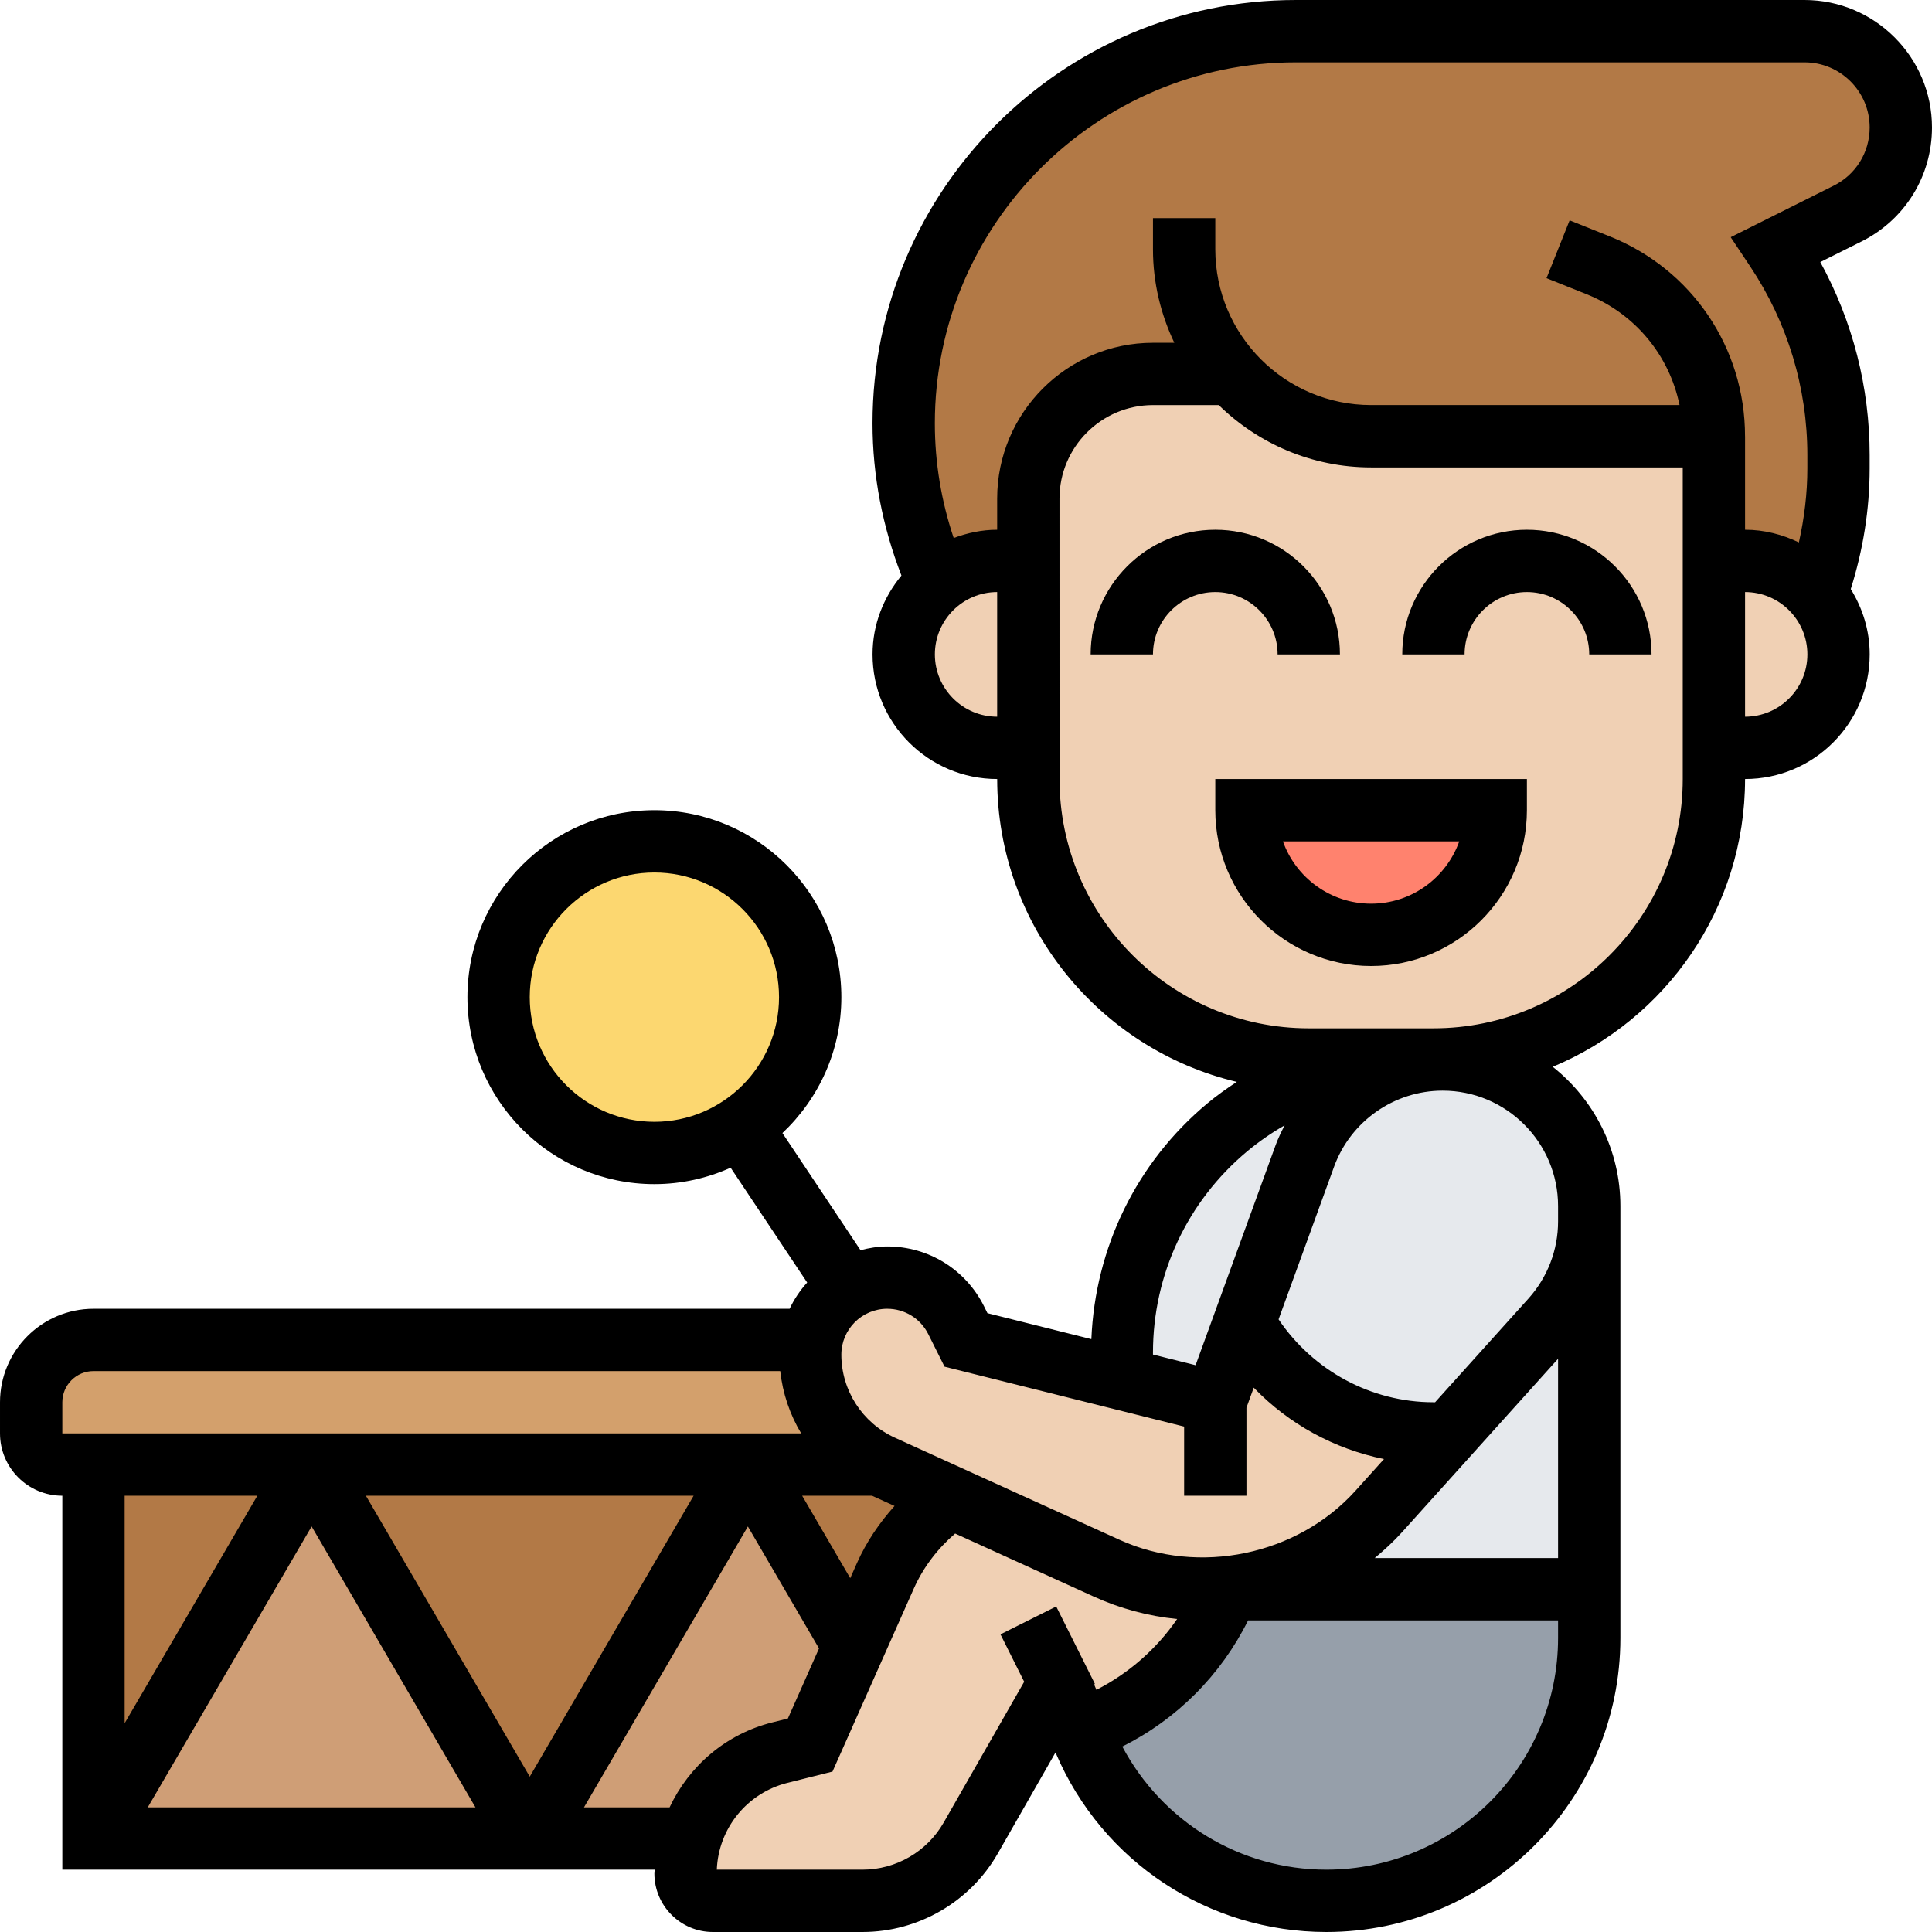
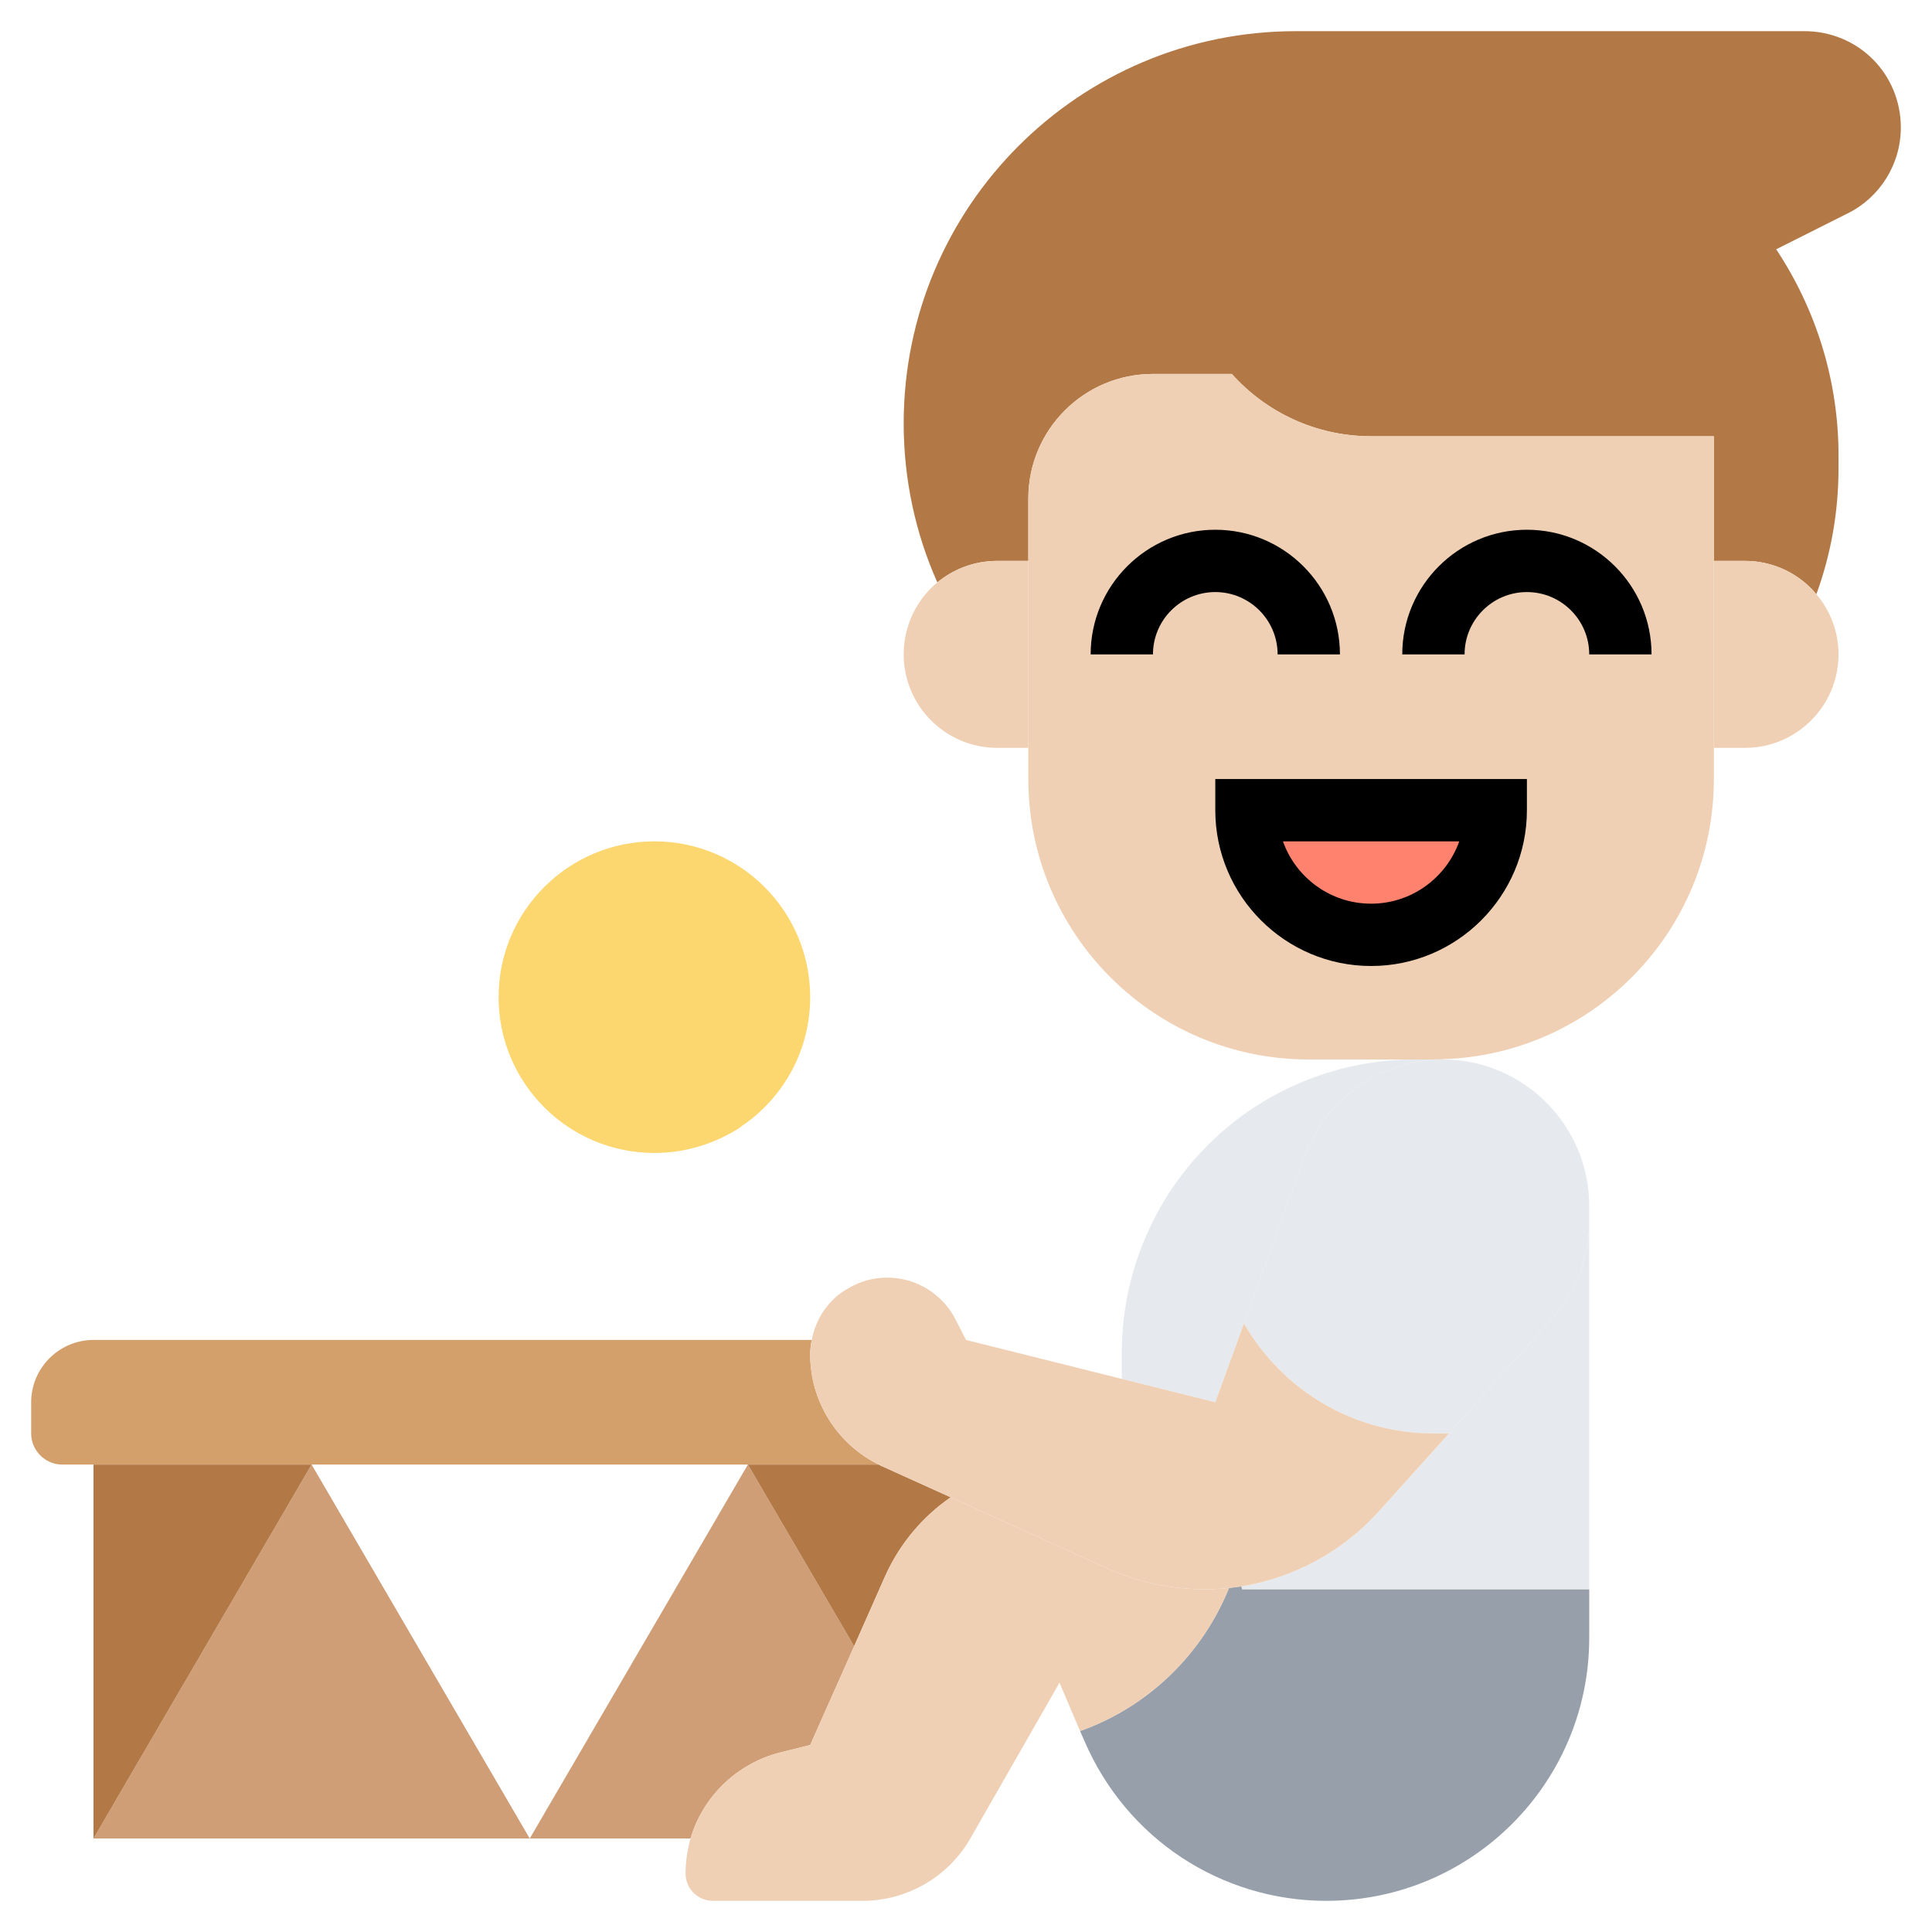
<svg xmlns="http://www.w3.org/2000/svg" id="Layer_5" enable-background="new 0 0 62 62" height="512" viewBox="0 0 62 62" width="512">
  <g>
    <g>
      <g>
        <path d="m27.41 52.83-1.41 3.17-.97.24c-1.4.36-2.48 1.43-2.87 2.76h-5.16l7-12z" fill="#cf9e76" />
      </g>
      <g>
        <path d="m10 47 7 12h-14z" fill="#cf9e76" />
      </g>
      <g>
        <path d="m28.3 47.05 2.21 1c-.9.62-1.63 1.48-2.1 2.52l-1 2.26-3.41-5.83h4.2c.03.02.06.03.1.05z" fill="#b27946" />
      </g>
      <g>
-         <path d="m24 47-7 12-7-12z" fill="#b27946" />
-       </g>
+         </g>
      <g>
-         <path d="m10 47-7 12v-12z" fill="#b27946" />
+         <path d="m10 47-7 12v-12" fill="#b27946" />
      </g>
      <g>
        <path d="m26 43.47c0 1.5.86 2.87 2.2 3.53h-4.2-14-7-1c-.55 0-1-.45-1-1v-1c0-1.1.9-2 2-2h23.05c-.03.15-.05.31-.05.47z" fill="#d3a06c" />
      </g>
      <g>
        <path d="m21 27c2.76 0 5 2.24 5 5 0 1.74-.89 3.27-2.23 4.16v.01c-.8.52-1.75.83-2.77.83-2.76 0-5-2.24-5-5s2.24-5 5-5z" fill="#fcd770" />
      </g>
      <g>
        <path d="m39.53 12h-2.53c-2.21 0-4 1.79-4 4v2h-1c-.73 0-1.4.26-1.92.69-.71-1.59-1.08-3.33-1.08-5.1 0-6.96 5.63-12.59 12.59-12.59h16.32c.85 0 1.63.34 2.19.9s.9 1.34.9 2.19c0 1.17-.66 2.24-1.71 2.76l-2.29 1.15c1.3 1.96 2 4.25 2 6.61v.42c0 1.39-.24 2.75-.71 4.04-.54-.65-1.37-1.07-2.29-1.07h-1v-4h-11c-1.77 0-3.37-.77-4.47-2z" fill="#b27946" />
      </g>
      <g>
        <path d="m39.86 51h11.14v1.56c0 4.66-3.78 8.44-8.44 8.44-1.68 0-3.29-.5-4.64-1.39s-2.44-2.17-3.11-3.72l-.15-.34c2.18-.77 3.92-2.46 4.78-4.59.13-.02.27-.03.4-.05z" fill="#969faa" />
      </g>
      <g>
        <path d="m46.3 34c2.59 0 4.7 2.11 4.7 4.7v.49c0 1.17-.43 2.29-1.21 3.15l-3.29 3.66h-.5c-2.6 0-4.87-1.42-6.08-3.53l1.95-5.37c.68-1.86 2.45-3.1 4.43-3.1z" fill="#e6e9ed" />
      </g>
      <g>
        <path d="m46 34c.1 0 .2 0 .3-.01v.01c-1.98 0-3.75 1.24-4.43 3.1l-1.95 5.37-.92 2.53-3-.75v-.84c0-1.4.31-2.76.89-3.99.57-1.24 1.42-2.34 2.49-3.24 1.69-1.41 3.82-2.18 6.03-2.18z" fill="#e6e9ed" />
      </g>
      <g>
        <path d="m44.25 48.5 2.25-2.5 3.29-3.66c.78-.86 1.21-1.98 1.21-3.15v11.81h-11.14l-.02-.09c1.69-.28 3.25-1.12 4.41-2.41z" fill="#e6e9ed" />
      </g>
      <g>
        <path d="m30.51 48.05 5 2.27c.98.45 2.05.68 3.13.68.27 0 .53-.01.8-.04-.86 2.13-2.6 3.82-4.78 4.59l-.66-1.55-2.85 4.98c-.71 1.25-2.04 2.02-3.47 2.02h-4.8c-.49 0-.88-.39-.88-.88 0-.39.06-.76.16-1.12.39-1.33 1.47-2.4 2.87-2.76l.97-.24 1.41-3.17 1-2.26c.47-1.04 1.2-1.9 2.1-2.52z" fill="#f0d0b4" />
      </g>
      <g>
        <path d="m39.92 42.47c1.21 2.11 3.48 3.53 6.08 3.53h.5l-2.25 2.5c-1.16 1.29-2.72 2.13-4.41 2.41-.13.02-.27.03-.4.05-.27.03-.53.04-.8.04-1.08 0-2.15-.23-3.13-.68l-5-2.27-2.21-1c-.04-.02-.07-.03-.1-.05-1.34-.66-2.2-2.03-2.2-3.53 0-.16.02-.32.05-.47.09-.49.33-.94.67-1.28.15-.15.32-.28.51-.38.37-.22.79-.34 1.24-.34.94 0 1.79.53 2.21 1.37l.32.63 5 1.25 3 .75z" fill="#f0d0b4" />
      </g>
      <g>
        <path d="m58.29 19.07c.44.52.71 1.19.71 1.93 0 .83-.34 1.58-.88 2.12s-1.29.88-2.12.88h-1v-6h1c.92 0 1.75.42 2.29 1.07z" fill="#f0d0b4" />
      </g>
      <g>
        <path d="m33 24v-6-2c0-2.21 1.79-4 4-4h2.53c1.1 1.23 2.7 2 4.47 2h11v4 6 1c0 4.87-3.87 8.84-8.7 8.99-.1.01-.2.01-.3.01h-.59-3.41c-4.97 0-9-4.03-9-9z" fill="#f0d0b4" />
      </g>
      <g>
        <path d="m33 18v6h-1c-.83 0-1.58-.34-2.12-.88s-.88-1.29-.88-2.12c0-.93.42-1.76 1.08-2.31.52-.43 1.19-.69 1.92-.69z" fill="#f0d0b4" />
      </g>
      <g>
        <path d="m40 26h8c0 1.1-.45 2.1-1.17 2.83-.73.72-1.73 1.17-2.83 1.17-2.21 0-4-1.79-4-4z" fill="#ff826e" />
      </g>
    </g>
    <g>
      <path d="m39 26c0 2.757 2.243 5 5 5s5-2.243 5-5v-1h-10zm7.829 1c-.413 1.164-1.525 2-2.829 2s-2.416-.836-2.829-2z" />
      <path d="m41 21h2c0-2.206-1.794-4-4-4s-4 1.794-4 4h2c0-1.103.897-2 2-2s2 .897 2 2z" />
      <path d="m49 17c-2.206 0-4 1.794-4 4h2c0-1.103.897-2 2-2s2 .897 2 2h2c0-2.206-1.794-4-4-4z" />
-       <path d="m62 4.09c0-2.255-1.835-4.09-4.09-4.09h-16.325c-7.491 0-13.585 6.094-13.585 13.585 0 1.685.324 3.322.928 4.885-.57.692-.927 1.565-.927 2.53 0 2.206 1.794 4 4 4 0 4.717 3.288 8.672 7.689 9.719-.326.214-.645.44-.947.692-2.268 1.891-3.599 4.629-3.72 7.564l-3.335-.834-.11-.222c-.592-1.184-1.782-1.919-3.106-1.919-.297 0-.581.049-.857.12l-2.506-3.759c1.161-1.095 1.891-2.643 1.891-4.361 0-3.309-2.691-6-6-6s-6 2.691-6 6 2.691 6 6 6c.872 0 1.699-.191 2.447-.527l2.456 3.685c-.227.251-.417.533-.563.842h-22.34c-1.654 0-3 1.346-3 3v1c0 1.103.897 2 2 2v12h19.01c-.001.042-.01.081-.01.123 0 1.035.842 1.877 1.877 1.877h4.802c1.79 0 3.453-.965 4.341-2.519l1.852-3.242.018.041c1.488 3.475 4.893 5.72 8.673 5.72 5.204 0 9.437-4.233 9.437-9.437v-13.368-.49c0-1.811-.851-3.424-2.171-4.47 3.619-1.506 6.172-5.077 6.172-9.235 2.206 0 4-1.794 4-4 0-.771-.229-1.485-.608-2.096.395-1.254.607-2.553.607-3.873v-.425c0-2.179-.545-4.299-1.584-6.196l1.323-.661c1.395-.698 2.261-2.1 2.261-3.659zm-45 27.91c0-2.206 1.794-4 4-4s4 1.794 4 4-1.794 4-4 4-4-1.794-4-4zm13.001-11c0-1.103.897-2 1.999-2v4c-1.102 0-1.999-.897-1.999-2zm6.999 22.405c0-2.501 1.103-4.855 3.023-6.457.378-.314.781-.594 1.203-.835-.107.208-.211.418-.292.642l-2.566 7.056-1.368-.342zm-7.211-.592.522 1.045 7.689 1.923v2.219h2v-2.824l.234-.644c1.126 1.17 2.585 1.966 4.18 2.291l-.907 1.008c-1.869 2.079-5.034 2.74-7.582 1.582l-7.21-3.277c-1.042-.474-1.715-1.519-1.715-2.664 0-.811.66-1.472 1.472-1.472.561 0 1.066.312 1.317.813zm20.211.792v6.395h-5.884c.308-.258.606-.529.878-.832zm-22.501 6.559-.214.482-1.543-2.646h2.243l.722.328c-.491.545-.906 1.158-1.208 1.836zm-15.757-2.164h10.517l-5.259 9.015zm3.516 10h-10.516l5.258-9.015zm-13.258-13c0-.551.448-1 1-1h22.039c.078.717.31 1.396.672 2h-23.711zm6.258 3-4.258 7.3v-7.3zm13.23 10h-2.747l5.259-9.014 2.283 3.914-.999 2.249-.496.124c-1.496.373-2.676 1.401-3.3 2.727zm8.795.489c-.532.932-1.53 1.511-2.604 1.511h-4.676c.053-1.327.972-2.463 2.271-2.787l1.442-.361 2.61-5.875c.305-.683.762-1.281 1.325-1.764l4.445 2.021c.856.39 1.754.629 2.679.722-.658.96-1.549 1.74-2.59 2.273l-.07-.164.019-.033-1.239-2.479-1.789.895.761 1.521zm12.28 1.511c-2.768 0-5.263-1.538-6.547-3.951 1.748-.873 3.165-2.293 4.037-4.049h9.947v.563c0 4.101-3.336 7.437-7.437 7.437zm7.437-20.805c0 .917-.338 1.796-.951 2.478l-2.995 3.327h-.054c-2 0-3.859-1.014-4.969-2.66l1.782-4.902c.531-1.458 1.93-2.438 3.482-2.438 2.043 0 3.705 1.662 3.705 3.705zm-4-6.195h-.595-3.404c-4.411 0-8-3.588-8-8l-.001-9c0-1.654 1.346-3 3-3h2.111c1.263 1.235 2.988 2 4.889 2h10.001v10c0 4.411-3.589 8-8.001 8zm10.001-10v-4c1.103 0 2 .897 2 2s-.897 2-2 2zm2.844-17.041-3.305 1.653.628.942c1.198 1.799 1.832 3.891 1.832 6.051v.425c0 .804-.098 1.599-.272 2.377-.525-.253-1.106-.407-1.727-.407v-3h-.001c0-2.841-1.704-5.359-4.343-6.414l-1.286-.515-.742 1.856 1.286.515c1.558.623 2.656 1.963 2.983 3.557h-9.898c-2.757 0-5-2.243-5-5v-.999h-2v1c0 1.075.251 2.089.685 3h-.685c-2.757 0-5 2.243-5 5v1c-.492 0-.959.102-1.395.265-.398-1.185-.605-2.417-.605-3.68 0-6.388 5.197-11.585 11.585-11.585h16.325c1.153 0 2.09.938 2.09 2.09 0 .797-.442 1.514-1.155 1.869z" />
    </g>
  </g>
</svg>